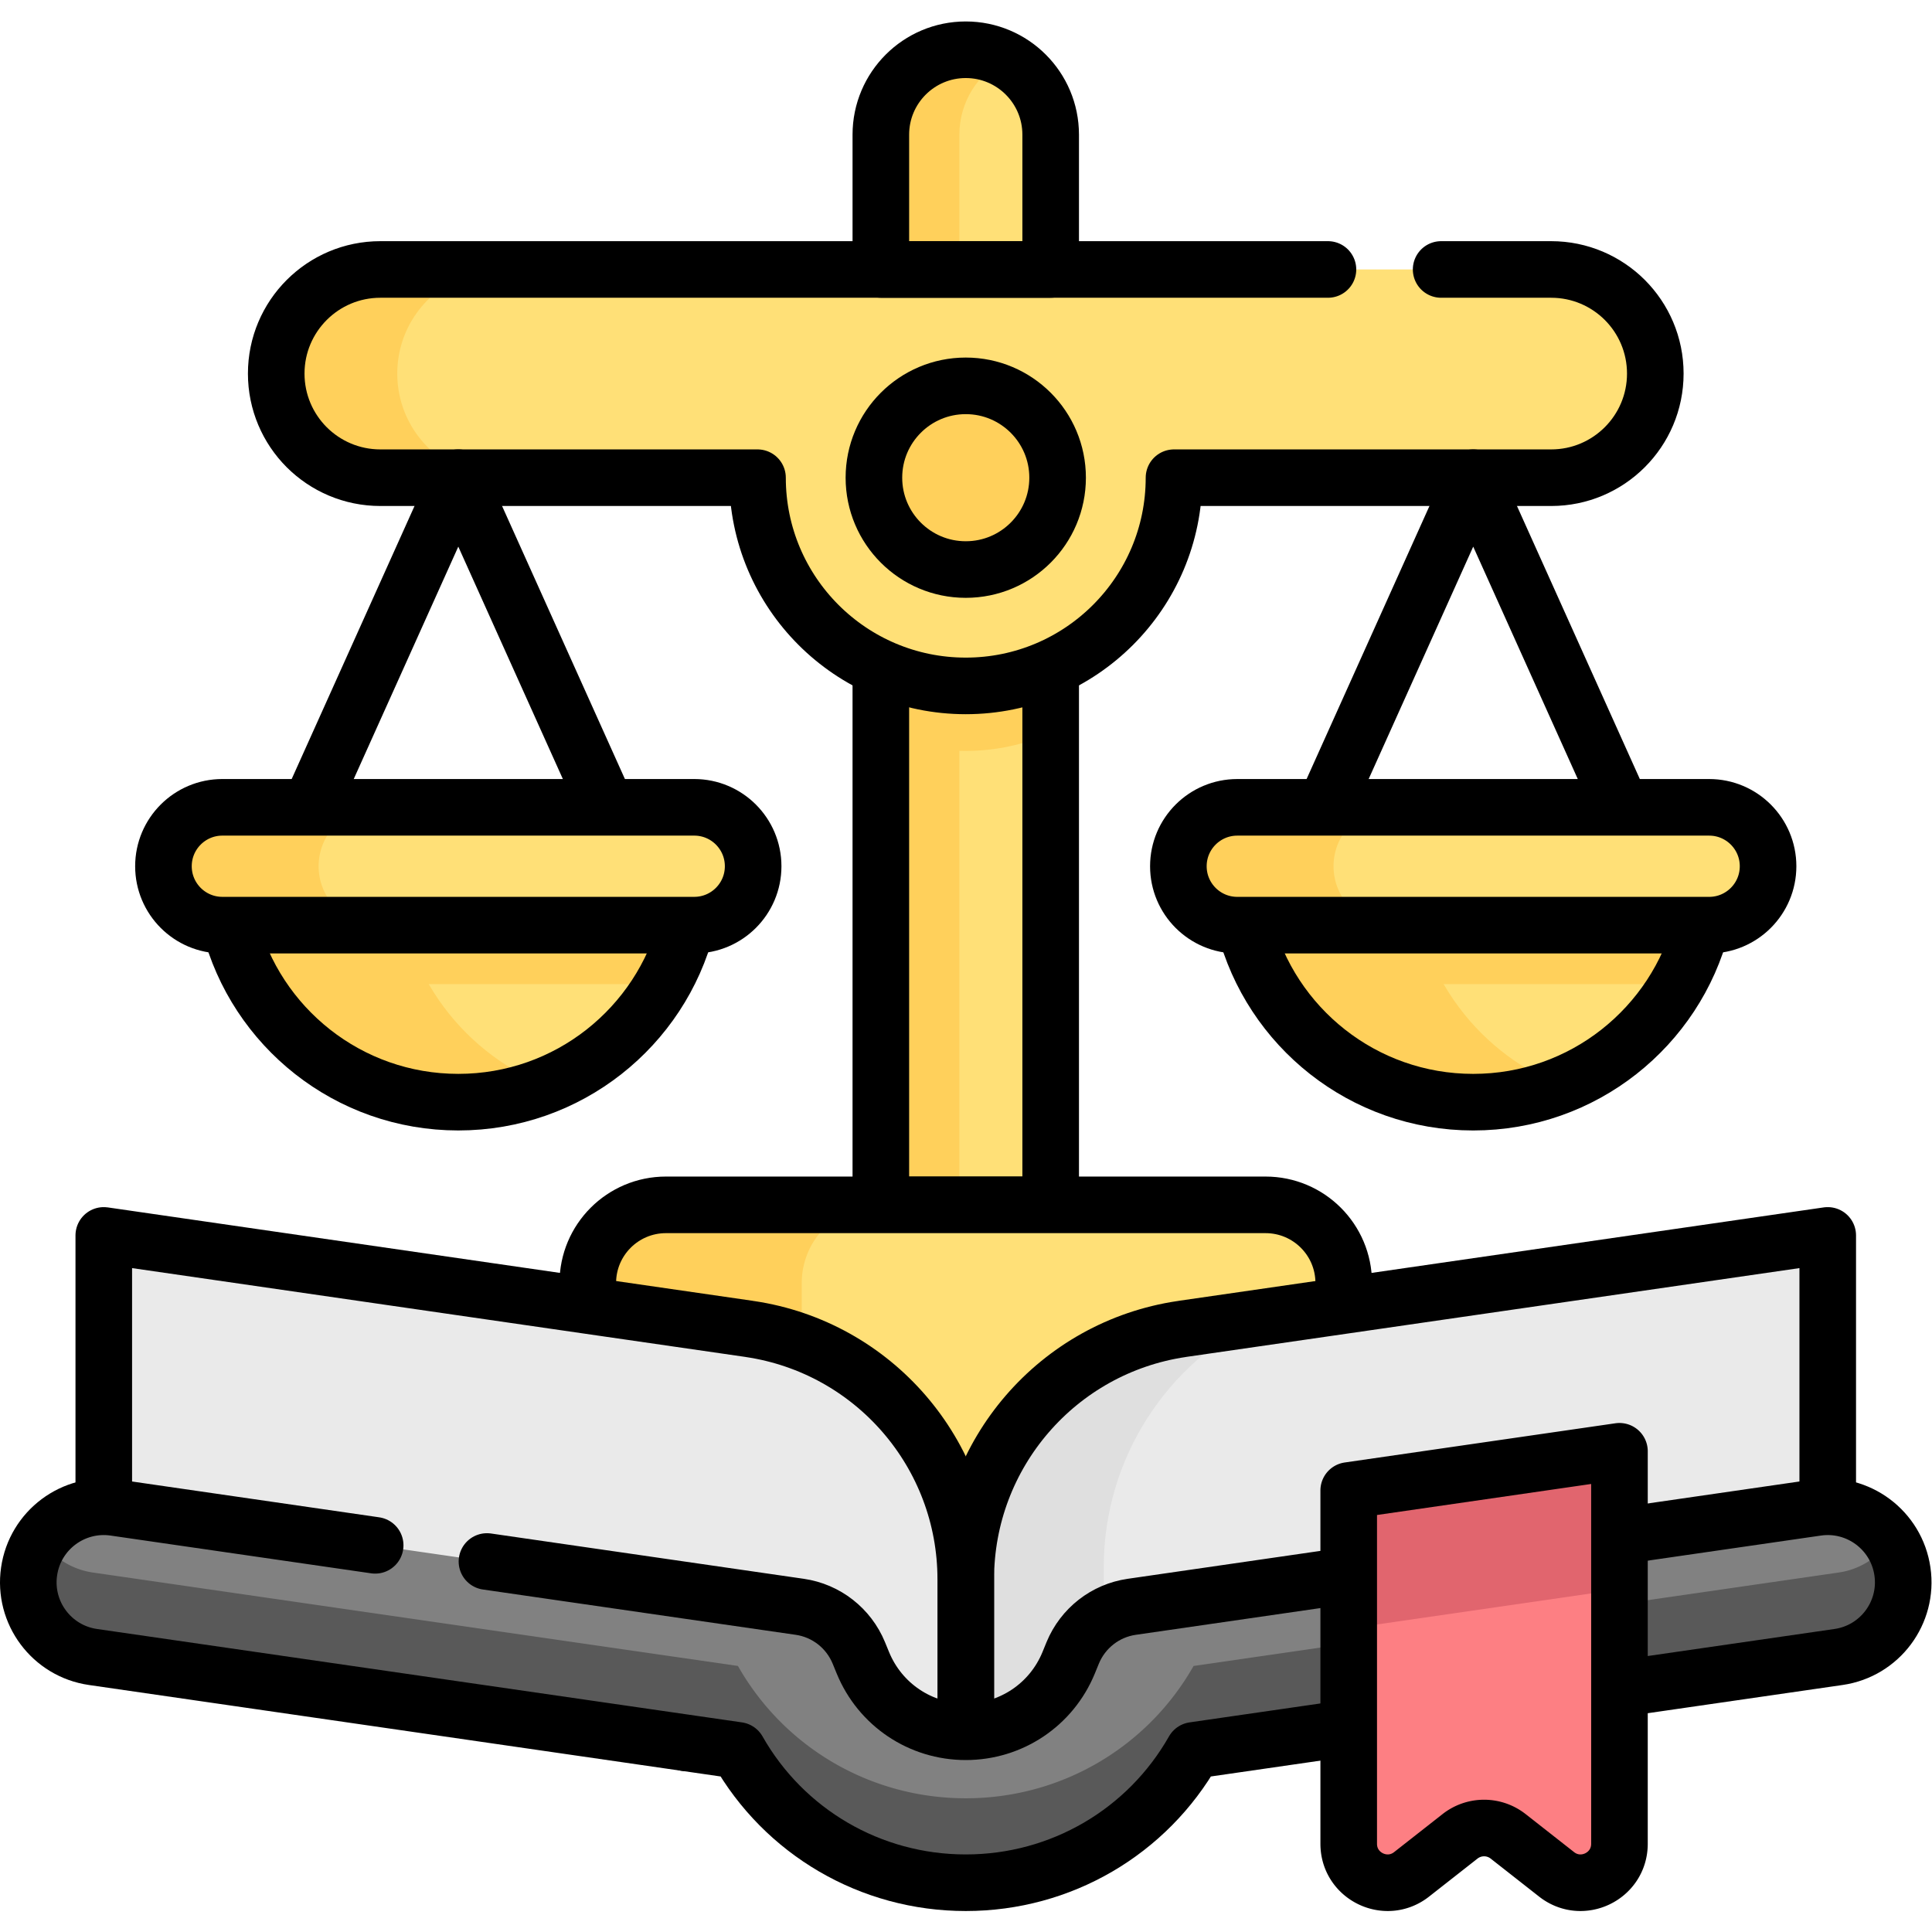
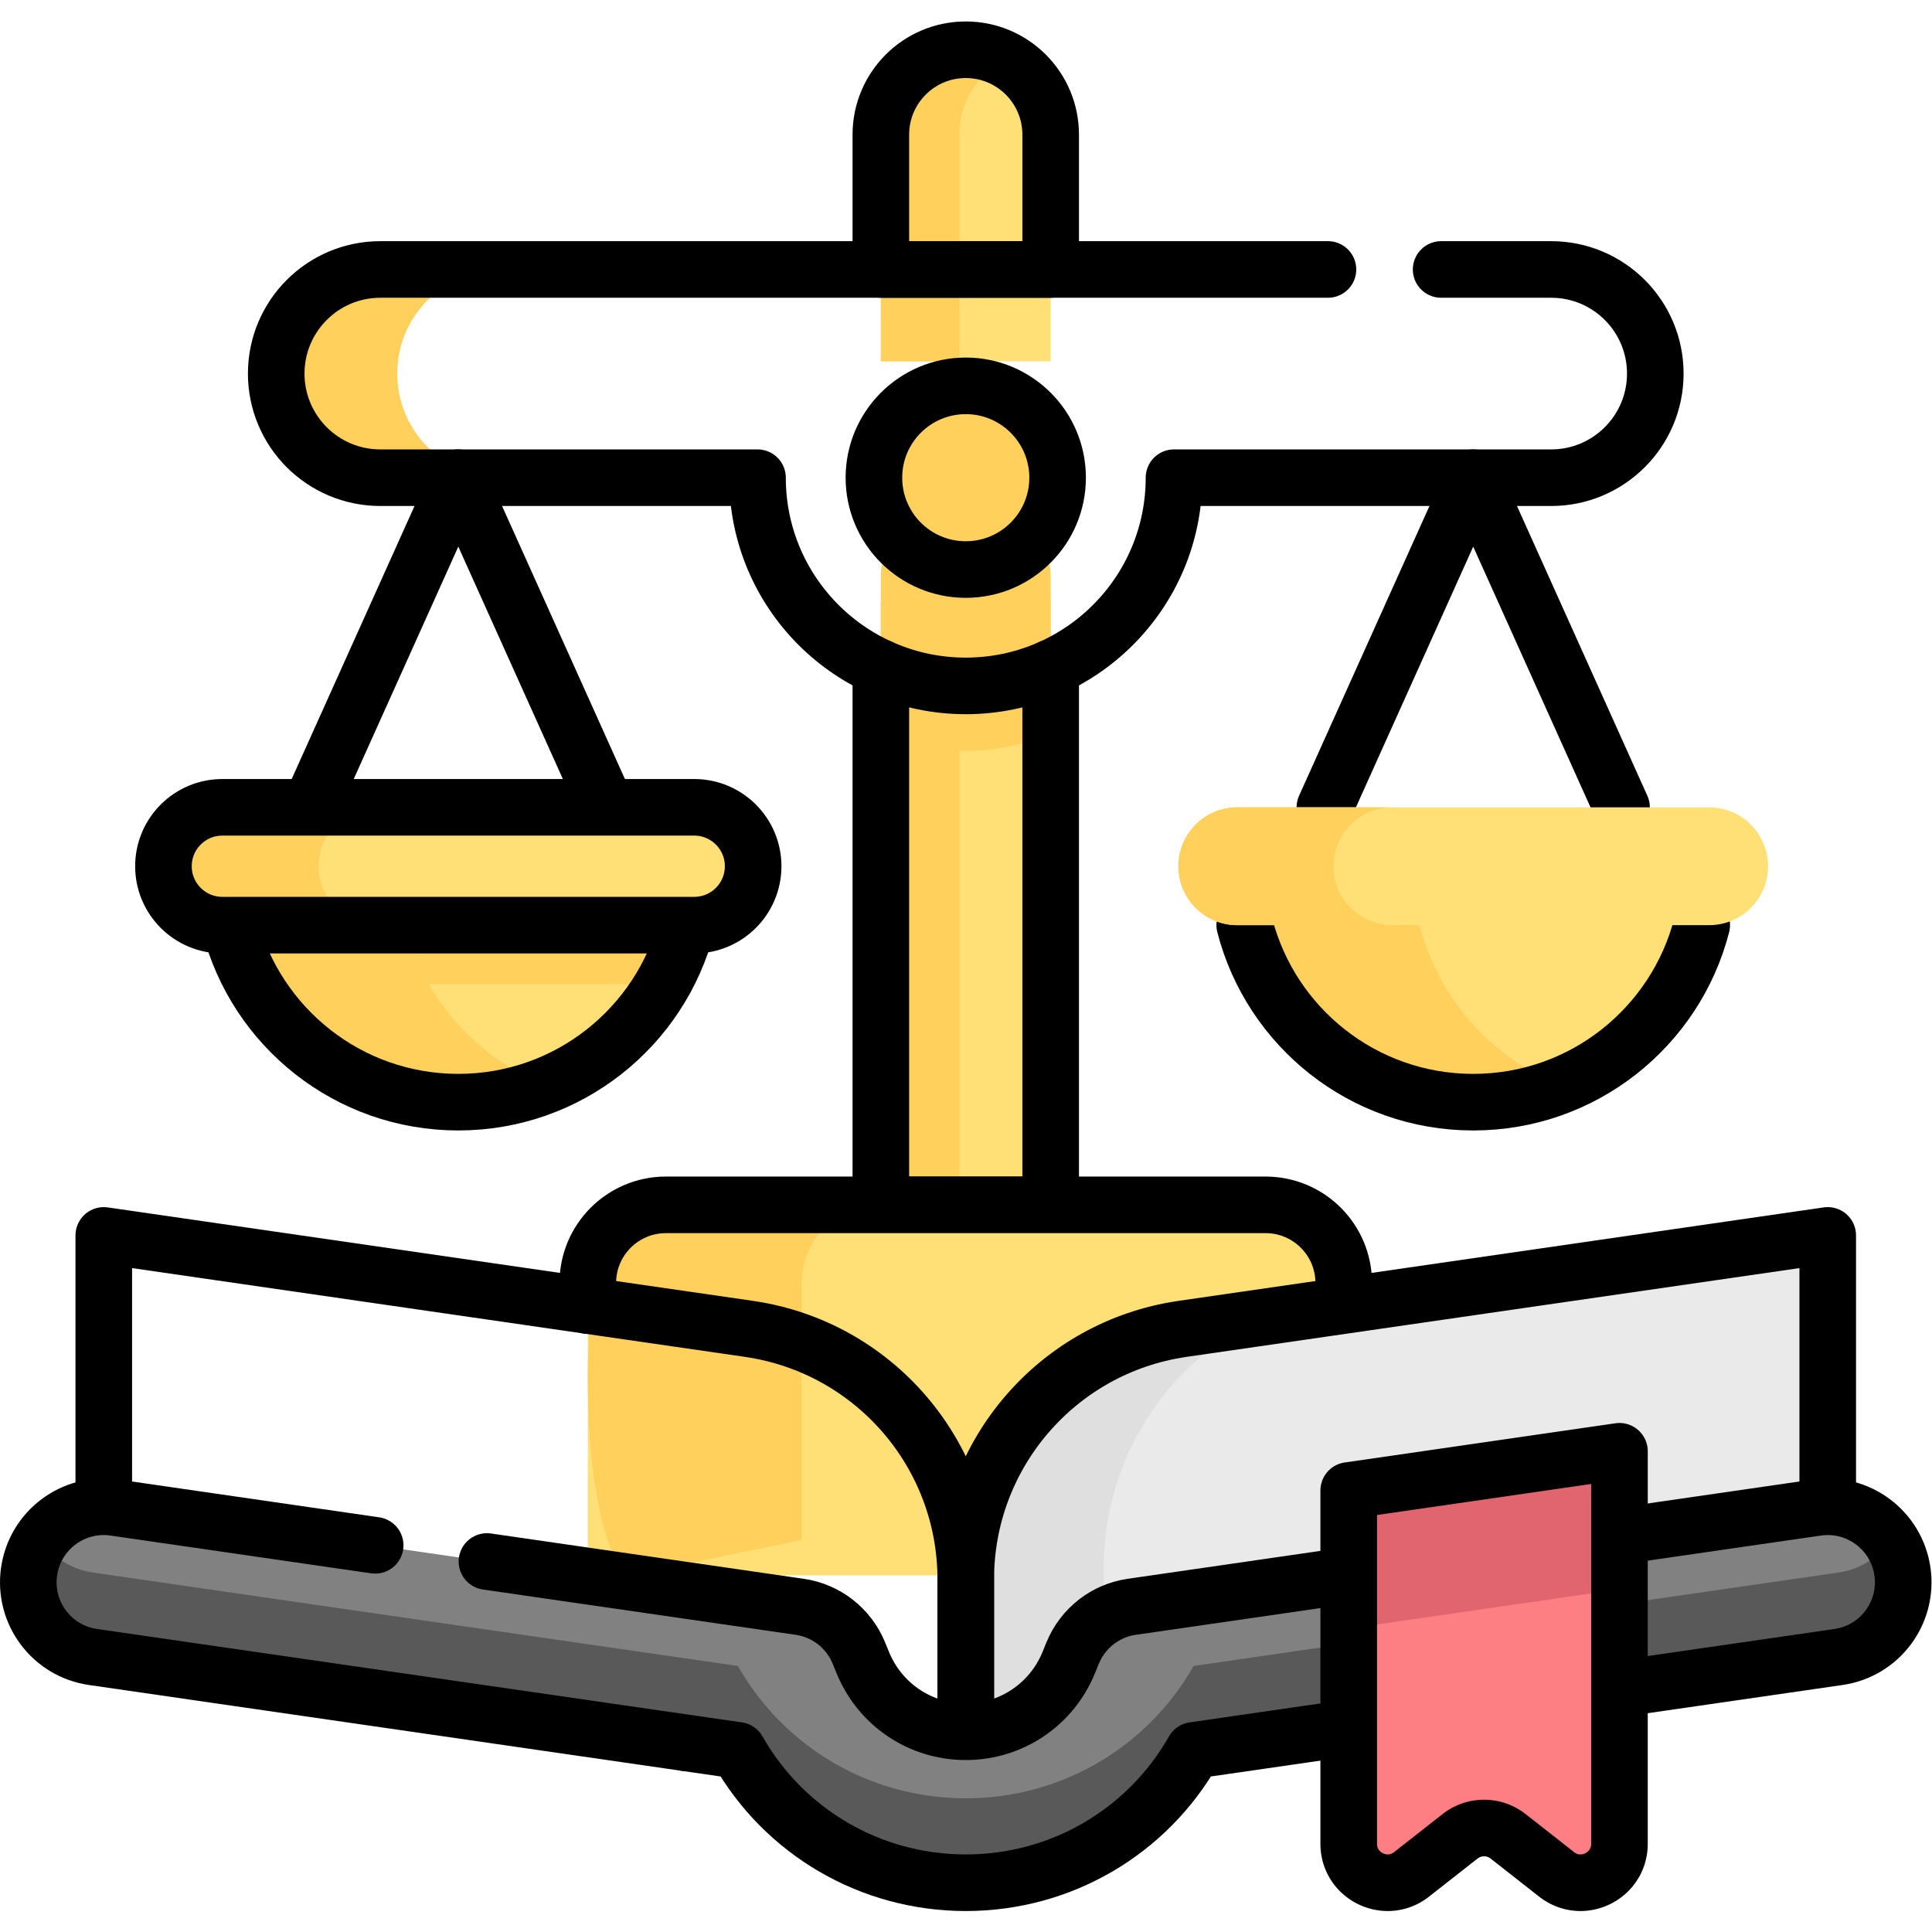
<svg xmlns="http://www.w3.org/2000/svg" version="1.1" width="512" height="512" x="0" y="0" viewBox="0 0 682.667 682.667" style="enable-background:new 0 0 512 512" xml:space="preserve" class="">
  <g>
    <defs>
      <clipPath id="a">
        <path d="M0 512h512V0H0Z" fill="#000000" data-original="#000000" />
      </clipPath>
    </defs>
    <g clip-path="url(#a)" transform="matrix(1.333 0 0 -1.333 0 682.667)">
      <path d="M0 0c-12.432 0-22.51-10.078-22.51-22.51v-60.077h45.02v60.077C22.51-10.078 12.432 0 0 0" style="fill-opacity:1;fill-rule:nonzero;stroke:none" transform="translate(256 498.94)" fill="#ffe077" data-original="#ffe077" />
      <path d="M0 0v-159.074l-22.514-12.207-22.506 12.207V0c0 12.44 10.076 22.514 22.506 22.514C-10.074 22.514 0 12.44 0 0" style="fill-opacity:1;fill-rule:nonzero;stroke:none" transform="translate(278.51 351.827)" fill="#ffe077" data-original="#ffe077" />
      <path d="M0 0c-7.198-3.751-12.107-11.279-12.107-19.956v-60.08h-20.818v60.08c0 12.428 10.079 22.508 22.507 22.508 3.76 0 7.3-.921 10.418-2.552" style="fill-opacity:1;fill-rule:nonzero;stroke:none" transform="translate(266.415 496.385)" fill="#ffd05b" data-original="#ffd05b" />
      <path d="M0 0c-7.198-3.751-12.107-11.279-12.107-19.956v-159.086h-20.818v159.086c0 12.428 10.079 22.508 22.507 22.508 3.76 0 7.3-.921 10.418-2.552" style="fill-opacity:1;fill-rule:nonzero;stroke:none" transform="translate(266.415 371.79)" fill="#ffd05b" data-original="#ffd05b" />
      <path d="M0 0v-41.103c-6.88-3.078-14.501-4.783-22.514-4.783s-15.634 1.705-22.506 4.783V0c0 12.44 10.076 22.515 22.506 22.515C-10.074 22.515 0 12.44 0 0" style="fill-opacity:1;fill-rule:nonzero;stroke:none" transform="translate(278.51 358.966)" fill="#ffd05b" data-original="#ffd05b" />
      <path d="M0 0v-142.35h-45.02V0" style="stroke-width:15;stroke-linecap:round;stroke-linejoin:round;stroke-miterlimit:10;stroke-dasharray:none;stroke-opacity:1" transform="translate(278.51 335.1)" fill="none" stroke="#000000" stroke-width="15" stroke-linecap="round" stroke-linejoin="round" stroke-miterlimit="10" stroke-dasharray="none" stroke-opacity="" data-original="#000000" class="" />
-       <path d="M0 0h-310.355c-15.243 0-27.598-12.356-27.598-27.598 0-15.242 12.355-27.598 27.598-27.598h99.981c0-30.484 24.713-55.196 55.196-55.196 30.485 0 55.197 24.712 55.197 55.196H0c15.242 0 27.598 12.356 27.598 27.598C27.598-12.356 15.242 0 0 0" style="fill-opacity:1;fill-rule:nonzero;stroke:none" transform="translate(411.178 440.698)" fill="#ffe077" data-original="#ffe077" />
      <path d="M0 0c0-7.621 3.092-14.523 8.085-19.517a27.521 27.521 0 0 1 19.517-8.085H-4.486c-7.621 0-14.516 3.092-19.518 8.085C-28.988-14.523-32.08-7.621-32.08 0c0 15.242 12.351 27.594 27.594 27.594h32.088C12.36 27.594 0 15.242 0 0" style="fill-opacity:1;fill-rule:nonzero;stroke:none" transform="translate(105.308 413.105)" fill="#ffd05b" data-original="#ffd05b" />
      <path d="M0 0h29.17c7.62 0 14.52-3.09 19.52-8.08 4.991-5 8.081-11.9 8.081-19.52 0-15.24-12.361-27.6-27.601-27.6h-99.98c0-30.48-24.719-55.19-55.2-55.19-30.48 0-55.2 24.71-55.2 55.19h-99.979c-7.621 0-14.521 3.09-19.521 8.08-4.99 5-8.08 11.9-8.08 19.52 0 15.24 12.36 27.6 27.601 27.6H-30" style="stroke-width:15;stroke-linecap:round;stroke-linejoin:round;stroke-miterlimit:10;stroke-dasharray:none;stroke-opacity:1" transform="translate(382.01 440.7)" fill="none" stroke="#000000" stroke-width="15" stroke-linecap="round" stroke-linejoin="round" stroke-miterlimit="10" stroke-dasharray="none" stroke-opacity="" data-original="#000000" class="" />
      <path d="M0 0v0c-12.432 0-22.51-10.078-22.51-22.51v-35.731h45.02v35.731C22.51-10.078 12.432 0 0 0Z" style="stroke-width:15;stroke-linecap:round;stroke-linejoin:round;stroke-miterlimit:10;stroke-dasharray:none;stroke-opacity:1" transform="translate(256 498.94)" fill="none" stroke="#000000" stroke-width="15" stroke-linecap="round" stroke-linejoin="round" stroke-miterlimit="10" stroke-dasharray="none" stroke-opacity="" data-original="#000000" class="" />
      <path d="M0 0c0 13.446-10.9 24.346-24.347 24.346-13.446 0-24.346-10.9-24.346-24.346s10.9-24.346 24.346-24.346C-10.9-24.346 0-13.446 0 0" style="fill-opacity:1;fill-rule:nonzero;stroke:none" transform="translate(280.347 385.502)" fill="#ffd05b" data-original="#ffd05b" />
      <path d="M0 0c0 13.446-10.9 24.346-24.347 24.346-13.446 0-24.346-10.9-24.346-24.346s10.9-24.346 24.346-24.346C-10.9-24.346 0-13.446 0 0Z" style="stroke-width:15;stroke-linecap:round;stroke-linejoin:round;stroke-miterlimit:10;stroke-dasharray:none;stroke-opacity:1" transform="translate(280.347 385.502)" fill="none" stroke="#000000" stroke-width="15" stroke-linecap="round" stroke-linejoin="round" stroke-miterlimit="10" stroke-dasharray="none" stroke-opacity="" data-original="#000000" class="" />
      <path d="m0 0-39.318 87.381L-78.636 0" style="stroke-width:15;stroke-linecap:round;stroke-linejoin:round;stroke-miterlimit:10;stroke-dasharray:none;stroke-opacity:1" transform="translate(160.802 298.125)" fill="none" stroke="#000000" stroke-width="15" stroke-linecap="round" stroke-linejoin="round" stroke-miterlimit="10" stroke-dasharray="none" stroke-opacity="" data-original="#000000" class="" />
      <path d="M0 0c0-11.378-3.043-22.042-8.353-31.233-10.806-18.713-31.028-31.304-54.194-31.304-23.165 0-43.387 12.591-54.193 31.304-5.31 9.191-8.344 19.855-8.344 31.233z" style="fill-opacity:1;fill-rule:nonzero;stroke:none" transform="translate(184.03 282.508)" fill="#ffe077" data-original="#ffe077" />
      <path d="M0 0c0-11.378-3.043-22.042-8.353-31.233H-116.74c-5.31 9.191-8.344 19.855-8.344 31.233z" style="fill-opacity:1;fill-rule:nonzero;stroke:none" transform="translate(184.03 282.508)" fill="#ffd05b" data-original="#ffd05b" />
      <path d="M0 0c-7.165-2.864-14.988-4.436-23.175-4.436-34.539 0-62.538 28-62.538 62.539h46.35C-39.363 31.751-23.065 9.209 0 0" style="fill-opacity:1;fill-rule:nonzero;stroke:none" transform="translate(144.66 224.405)" fill="#ffd05b" data-original="#ffd05b" />
      <path d="M0 0c6.934-26.985 31.411-46.921 60.564-46.921 29.155 0 53.641 19.936 60.575 46.921" style="stroke-width:15;stroke-linecap:round;stroke-linejoin:round;stroke-miterlimit:10;stroke-dasharray:none;stroke-opacity:1" transform="translate(60.919 266.892)" fill="none" stroke="#000000" stroke-width="15" stroke-linecap="round" stroke-linejoin="round" stroke-miterlimit="10" stroke-dasharray="none" stroke-opacity="" data-original="#000000" class="" />
      <path d="M0 0h-125.083c-8.624 0-15.616 6.992-15.616 15.616 0 8.625 6.992 15.617 15.616 15.617H0c8.625 0 15.617-6.992 15.617-15.617C15.617 6.992 8.625 0 0 0" style="fill-opacity:1;fill-rule:nonzero;stroke:none" transform="translate(184.025 266.894)" fill="#ffe077" data-original="#ffe077" />
      <path d="M0 0h-41.13c-8.629 0-15.616 6.987-15.616 15.616 0 8.621 6.987 15.617 15.616 15.617H0c-8.62 0-15.616-6.996-15.616-15.617C-15.616 6.987-8.62 0 0 0" style="fill-opacity:1;fill-rule:nonzero;stroke:none" transform="translate(100.072 266.894)" fill="#ffd05b" data-original="#ffd05b" />
      <path d="M0 0h-125.083c-8.624 0-15.616 6.992-15.616 15.616 0 8.625 6.992 15.617 15.616 15.617H0c8.625 0 15.617-6.992 15.617-15.617C15.617 6.992 8.625 0 0 0Z" style="stroke-width:15;stroke-linecap:round;stroke-linejoin:round;stroke-miterlimit:10;stroke-dasharray:none;stroke-opacity:1" transform="translate(184.025 266.894)" fill="none" stroke="#000000" stroke-width="15" stroke-linecap="round" stroke-linejoin="round" stroke-miterlimit="10" stroke-dasharray="none" stroke-opacity="" data-original="#000000" class="" />
      <path d="m0 0-39.317 87.381L-78.636 0" style="stroke-width:15;stroke-linecap:round;stroke-linejoin:round;stroke-miterlimit:10;stroke-dasharray:none;stroke-opacity:1" transform="translate(429.833 298.122)" fill="none" stroke="#000000" stroke-width="15" stroke-linecap="round" stroke-linejoin="round" stroke-miterlimit="10" stroke-dasharray="none" stroke-opacity="" data-original="#000000" class="" />
      <path d="M0 0c0-11.378-3.043-22.042-8.353-31.233-10.806-18.713-31.027-31.304-54.193-31.304-23.166 0-43.388 12.591-54.194 31.304-5.31 9.191-8.344 19.855-8.344 31.233z" style="fill-opacity:1;fill-rule:nonzero;stroke:none" transform="translate(453.062 282.505)" fill="#ffe077" data-original="#ffe077" />
-       <path d="M0 0c0-11.378-3.043-22.042-8.353-31.233H-116.74c-5.31 9.191-8.344 19.855-8.344 31.233z" style="fill-opacity:1;fill-rule:nonzero;stroke:none" transform="translate(453.062 282.505)" fill="#ffd05b" data-original="#ffd05b" />
      <path d="M0 0c-7.164-2.864-14.988-4.436-23.175-4.436-34.539 0-62.538 28-62.538 62.539h46.351C-39.362 31.751-23.065 9.209 0 0" style="fill-opacity:1;fill-rule:nonzero;stroke:none" transform="translate(413.69 224.402)" fill="#ffd05b" data-original="#ffd05b" />
      <path d="M0 0c6.934-26.985 31.411-46.921 60.565-46.921 29.154 0 53.64 19.936 60.575 46.921" style="stroke-width:15;stroke-linecap:round;stroke-linejoin:round;stroke-miterlimit:10;stroke-dasharray:none;stroke-opacity:1" transform="translate(329.95 266.889)" fill="none" stroke="#000000" stroke-width="15" stroke-linecap="round" stroke-linejoin="round" stroke-miterlimit="10" stroke-dasharray="none" stroke-opacity="" data-original="#000000" class="" />
      <path d="M0 0h-125.083c-8.625 0-15.617 6.992-15.617 15.616 0 8.625 6.992 15.617 15.617 15.617H0c8.624 0 15.616-6.992 15.616-15.617C15.616 6.992 8.624 0 0 0" style="fill-opacity:1;fill-rule:nonzero;stroke:none" transform="translate(453.058 266.891)" fill="#ffe077" data-original="#ffe077" />
      <path d="M0 0h-41.129c-8.63 0-15.617 6.987-15.617 15.616 0 8.621 6.987 15.617 15.617 15.617H0c-8.62 0-15.616-6.996-15.616-15.617C-15.616 6.987-8.62 0 0 0" style="fill-opacity:1;fill-rule:nonzero;stroke:none" transform="translate(369.103 266.891)" fill="#ffd05b" data-original="#ffd05b" />
-       <path d="M0 0h-125.083c-8.625 0-15.617 6.992-15.617 15.616 0 8.625 6.992 15.617 15.617 15.617H0c8.624 0 15.616-6.992 15.616-15.617C15.616 6.992 8.624 0 0 0Z" style="stroke-width:15;stroke-linecap:round;stroke-linejoin:round;stroke-miterlimit:10;stroke-dasharray:none;stroke-opacity:1" transform="translate(453.058 266.891)" fill="none" stroke="#000000" stroke-width="15" stroke-linecap="round" stroke-linejoin="round" stroke-miterlimit="10" stroke-dasharray="none" stroke-opacity="" data-original="#000000" class="" />
      <path d="M0 0h-200.379v77.5c0 11.442 9.275 20.717 20.717 20.717h158.945C-9.275 98.217 0 88.942 0 77.5Z" style="fill-opacity:1;fill-rule:nonzero;stroke:none" transform="translate(356.19 94.533)" fill="#ffe077" data-original="#ffe077" />
      <path d="m0 0-45.7-9.375a.565.565 0 0 0-.374.142C-60.187 3.227-58.707 74.7-50.65 82.775A20.646 20.646 0 0 0-36 88.842h56.717c-5.72 0-10.9-2.315-14.651-6.067A20.65 20.65 0 0 1 0 68.125Z" style="fill-opacity:1;fill-rule:nonzero;stroke:none" transform="translate(212.527 103.908)" fill="#ffd05b" data-original="#ffd05b" />
      <path d="M0 0v5.97c0 11.45 9.28 20.72 20.721 20.72H179.66c11.441 0 20.721-9.27 20.721-20.72V0" style="stroke-width:15;stroke-linecap:round;stroke-linejoin:round;stroke-miterlimit:10;stroke-dasharray:none;stroke-opacity:1" transform="translate(155.81 166.06)" fill="none" stroke="#000000" stroke-width="15" stroke-linecap="round" stroke-linejoin="round" stroke-miterlimit="10" stroke-dasharray="none" stroke-opacity="" data-original="#000000" class="" />
      <path d="M0 0h-.02" style="stroke-width:15;stroke-linecap:round;stroke-linejoin:round;stroke-miterlimit:10;stroke-dasharray:none;stroke-opacity:1" transform="translate(256.01 94.53)" fill="none" stroke="#000000" stroke-width="15" stroke-linecap="round" stroke-linejoin="round" stroke-miterlimit="10" stroke-dasharray="none" stroke-opacity="" data-original="#000000" class="" />
      <path d="M0 0v-91.948l-179.774-26.041-48.715-36.971v63.813c0 33.247 24.362 61.462 57.219 66.334.081.02.151.03.231.04l38.229 5.533z" style="fill-opacity:1;fill-rule:nonzero;stroke:none" transform="translate(484.49 184.65)" fill="#eaeaea" data-original="#eaeaea" />
      <path d="M0 0c-24.933-11.906-41.741-37.32-41.741-66.204v-31.787l-36.579-35.217v63.812c0 33.247 24.362 61.462 57.219 66.334.08.02.151.03.231.041z" style="fill-opacity:1;fill-rule:nonzero;stroke:none" transform="translate(334.32 162.898)" fill="#dfdfdf" data-original="#dfdfdf" />
      <path d="M0 0v71.927l-132.81-19.239-38.229-5.533c-.08-.01-.15-.02-.231-.04-32.857-4.873-57.219-33.088-57.219-66.335v-40.421" style="stroke-width:15;stroke-linecap:round;stroke-linejoin:round;stroke-miterlimit:10;stroke-dasharray:none;stroke-opacity:1" transform="translate(484.49 112.722)" fill="none" stroke="#000000" stroke-width="15" stroke-linecap="round" stroke-linejoin="round" stroke-miterlimit="10" stroke-dasharray="none" stroke-opacity="" data-original="#000000" class="" />
-       <path d="M0 0v-63.812l-48.755 29.915L-228.489-.8v91.947l132.809-19.24 38.23-5.532c.08-.01.15-.021.23-.041C-24.362 61.462 0 33.247 0 0" style="fill-opacity:1;fill-rule:nonzero;stroke:none" transform="translate(256 93.502)" fill="#eaeaea" data-original="#eaeaea" />
      <path d="M0 0v71.927l132.81-19.239 38.229-5.533c.08-.01.15-.02.231-.04 32.857-4.873 57.219-33.088 57.219-66.335v-40.421" style="stroke-width:15;stroke-linecap:round;stroke-linejoin:round;stroke-miterlimit:10;stroke-dasharray:none;stroke-opacity:1" transform="translate(27.51 112.722)" fill="none" stroke="#000000" stroke-width="15" stroke-linecap="round" stroke-linejoin="round" stroke-miterlimit="10" stroke-dasharray="none" stroke-opacity="" data-original="#000000" class="" />
      <path d="m0 0 .03-.01" style="stroke-width:15;stroke-linecap:round;stroke-linejoin:round;stroke-miterlimit:10;stroke-dasharray:none;stroke-opacity:1" transform="translate(181.871 50.13)" fill="none" stroke="#000000" stroke-width="15" stroke-linecap="round" stroke-linejoin="round" stroke-miterlimit="10" stroke-dasharray="none" stroke-opacity="" data-original="#000000" class="" />
      <path d="m0 0 58.08-8.415 71.768-10.395 41.121-5.953c12.246-21.571 35.089-35.078 60.391-35.078 25.303 0 48.146 13.507 60.392 35.078L462.721 0c10.935 1.581 18.519 11.736 16.928 22.672-1.581 10.935-11.725 18.519-22.671 16.938L275.363 13.297A20.016 20.016 0 0 1 259.715 1.09l-1.07-2.611c-4.563-11.126-15.268-18.299-27.285-18.299-12.016 0-22.721 7.173-27.284 18.289l-1.07 2.621a20.018 20.018 0 0 1-15.649 12.207l-57.509 8.334L58.08 32.027 5.743 39.61c-10.935 1.581-21.091-6.003-22.672-16.938C-18.52 11.736-10.936 1.581 0 0" style="fill-opacity:1;fill-rule:nonzero;stroke:none" transform="translate(24.64 72.902)" fill="#818181" data-original="#818181" />
      <path d="m0 0-170.969-24.763c-12.246-21.571-35.089-35.078-60.391-35.078-25.303 0-48.146 13.507-60.392 35.078l-41.121 5.953-71.768 10.395L-462.721 0c-10.935 1.581-18.519 11.736-16.928 22.672a19.909 19.909 0 0 0 3.212 8.324 19.953 19.953 0 0 1 13.716-8.614l58.08-8.415 71.768-10.395 41.121-5.953c12.246-21.571 35.089-35.078 60.392-35.078 25.302 0 48.145 13.507 60.391 35.078L0 22.382a19.91 19.91 0 0 1 13.717 8.624 20.047 20.047 0 0 0 3.212-8.334C18.52 11.736 10.936 1.581 0 0" style="fill-opacity:1;fill-rule:nonzero;stroke:none" transform="translate(487.36 72.902)" fill="#595959" data-original="#595959" />
      <path d="m0 0 52.34 7.58c10.93 1.58 21.09-6 22.67-16.94 1.59-10.93-5.99-21.09-16.93-22.67L0-40.44" style="stroke-width:15;stroke-linecap:round;stroke-linejoin:round;stroke-miterlimit:10;stroke-dasharray:none;stroke-opacity:1" transform="translate(429.28 104.93)" fill="none" stroke="#000000" stroke-width="15" stroke-linecap="round" stroke-linejoin="round" stroke-miterlimit="10" stroke-dasharray="none" stroke-opacity="" data-original="#000000" class="" />
      <path d="m0 0 82.92-12.01c7.01-1.01 12.95-5.66 15.65-12.21l1.07-2.61c4.56-11.12 15.26-18.3 27.28-18.3 12.019 0 22.72 7.18 27.28 18.29l1.07 2.62c2.7 6.55 8.64 11.2 15.65 12.21l57.51 8.33" style="stroke-width:15;stroke-linecap:round;stroke-linejoin:round;stroke-miterlimit:10;stroke-dasharray:none;stroke-opacity:1" transform="translate(129.08 98.21)" fill="none" stroke="#000000" stroke-width="15" stroke-linecap="round" stroke-linejoin="round" stroke-miterlimit="10" stroke-dasharray="none" stroke-opacity="" data-original="#000000" class="" />
      <path d="m0 0-69.07 10.01c-10.94 1.58-21.09-6-22.67-16.94-1.59-10.93 5.99-21.09 16.929-22.67L96.16-54.36c12.239-21.57 35.09-35.08 60.39-35.08 25.3 0 48.15 13.51 60.389 35.08l41.121 5.95" style="stroke-width:15;stroke-linecap:round;stroke-linejoin:round;stroke-miterlimit:10;stroke-dasharray:none;stroke-opacity:1" transform="translate(99.45 102.5)" fill="none" stroke="#000000" stroke-width="15" stroke-linecap="round" stroke-linejoin="round" stroke-miterlimit="10" stroke-dasharray="none" stroke-opacity="" data-original="#000000" class="" />
      <path d="M0 0v-104.046c0-8.595-9.896-13.407-16.659-8.105l-12.866 10.096a10.323 10.323 0 0 1-12.717 0l-12.866-10.096c-6.754-5.302-16.66-.49-16.66 8.105v93.65z" style="fill-opacity:1;fill-rule:nonzero;stroke:none" transform="translate(429.28 127.427)" fill="#fd7f83" data-original="#fd7f83" />
      <path d="M0 0v-36.59l-71.771-10.4v36.6z" style="fill-opacity:1;fill-rule:nonzero;stroke:none" transform="translate(429.28 127.427)" fill="#e1656e" data-original="#e1656e" />
      <path d="M0 0v-104.046c0-8.595-9.896-13.407-16.659-8.105l-12.866 10.096a10.323 10.323 0 0 1-12.717 0l-12.866-10.096c-6.754-5.302-16.66-.49-16.66 8.105v93.65z" style="stroke-width:15;stroke-linecap:round;stroke-linejoin:round;stroke-miterlimit:10;stroke-dasharray:none;stroke-opacity:1" transform="translate(429.28 127.427)" fill="none" stroke="#000000" stroke-width="15" stroke-linecap="round" stroke-linejoin="round" stroke-miterlimit="10" stroke-dasharray="none" stroke-opacity="" data-original="#000000" class="" />
    </g>
  </g>
</svg>